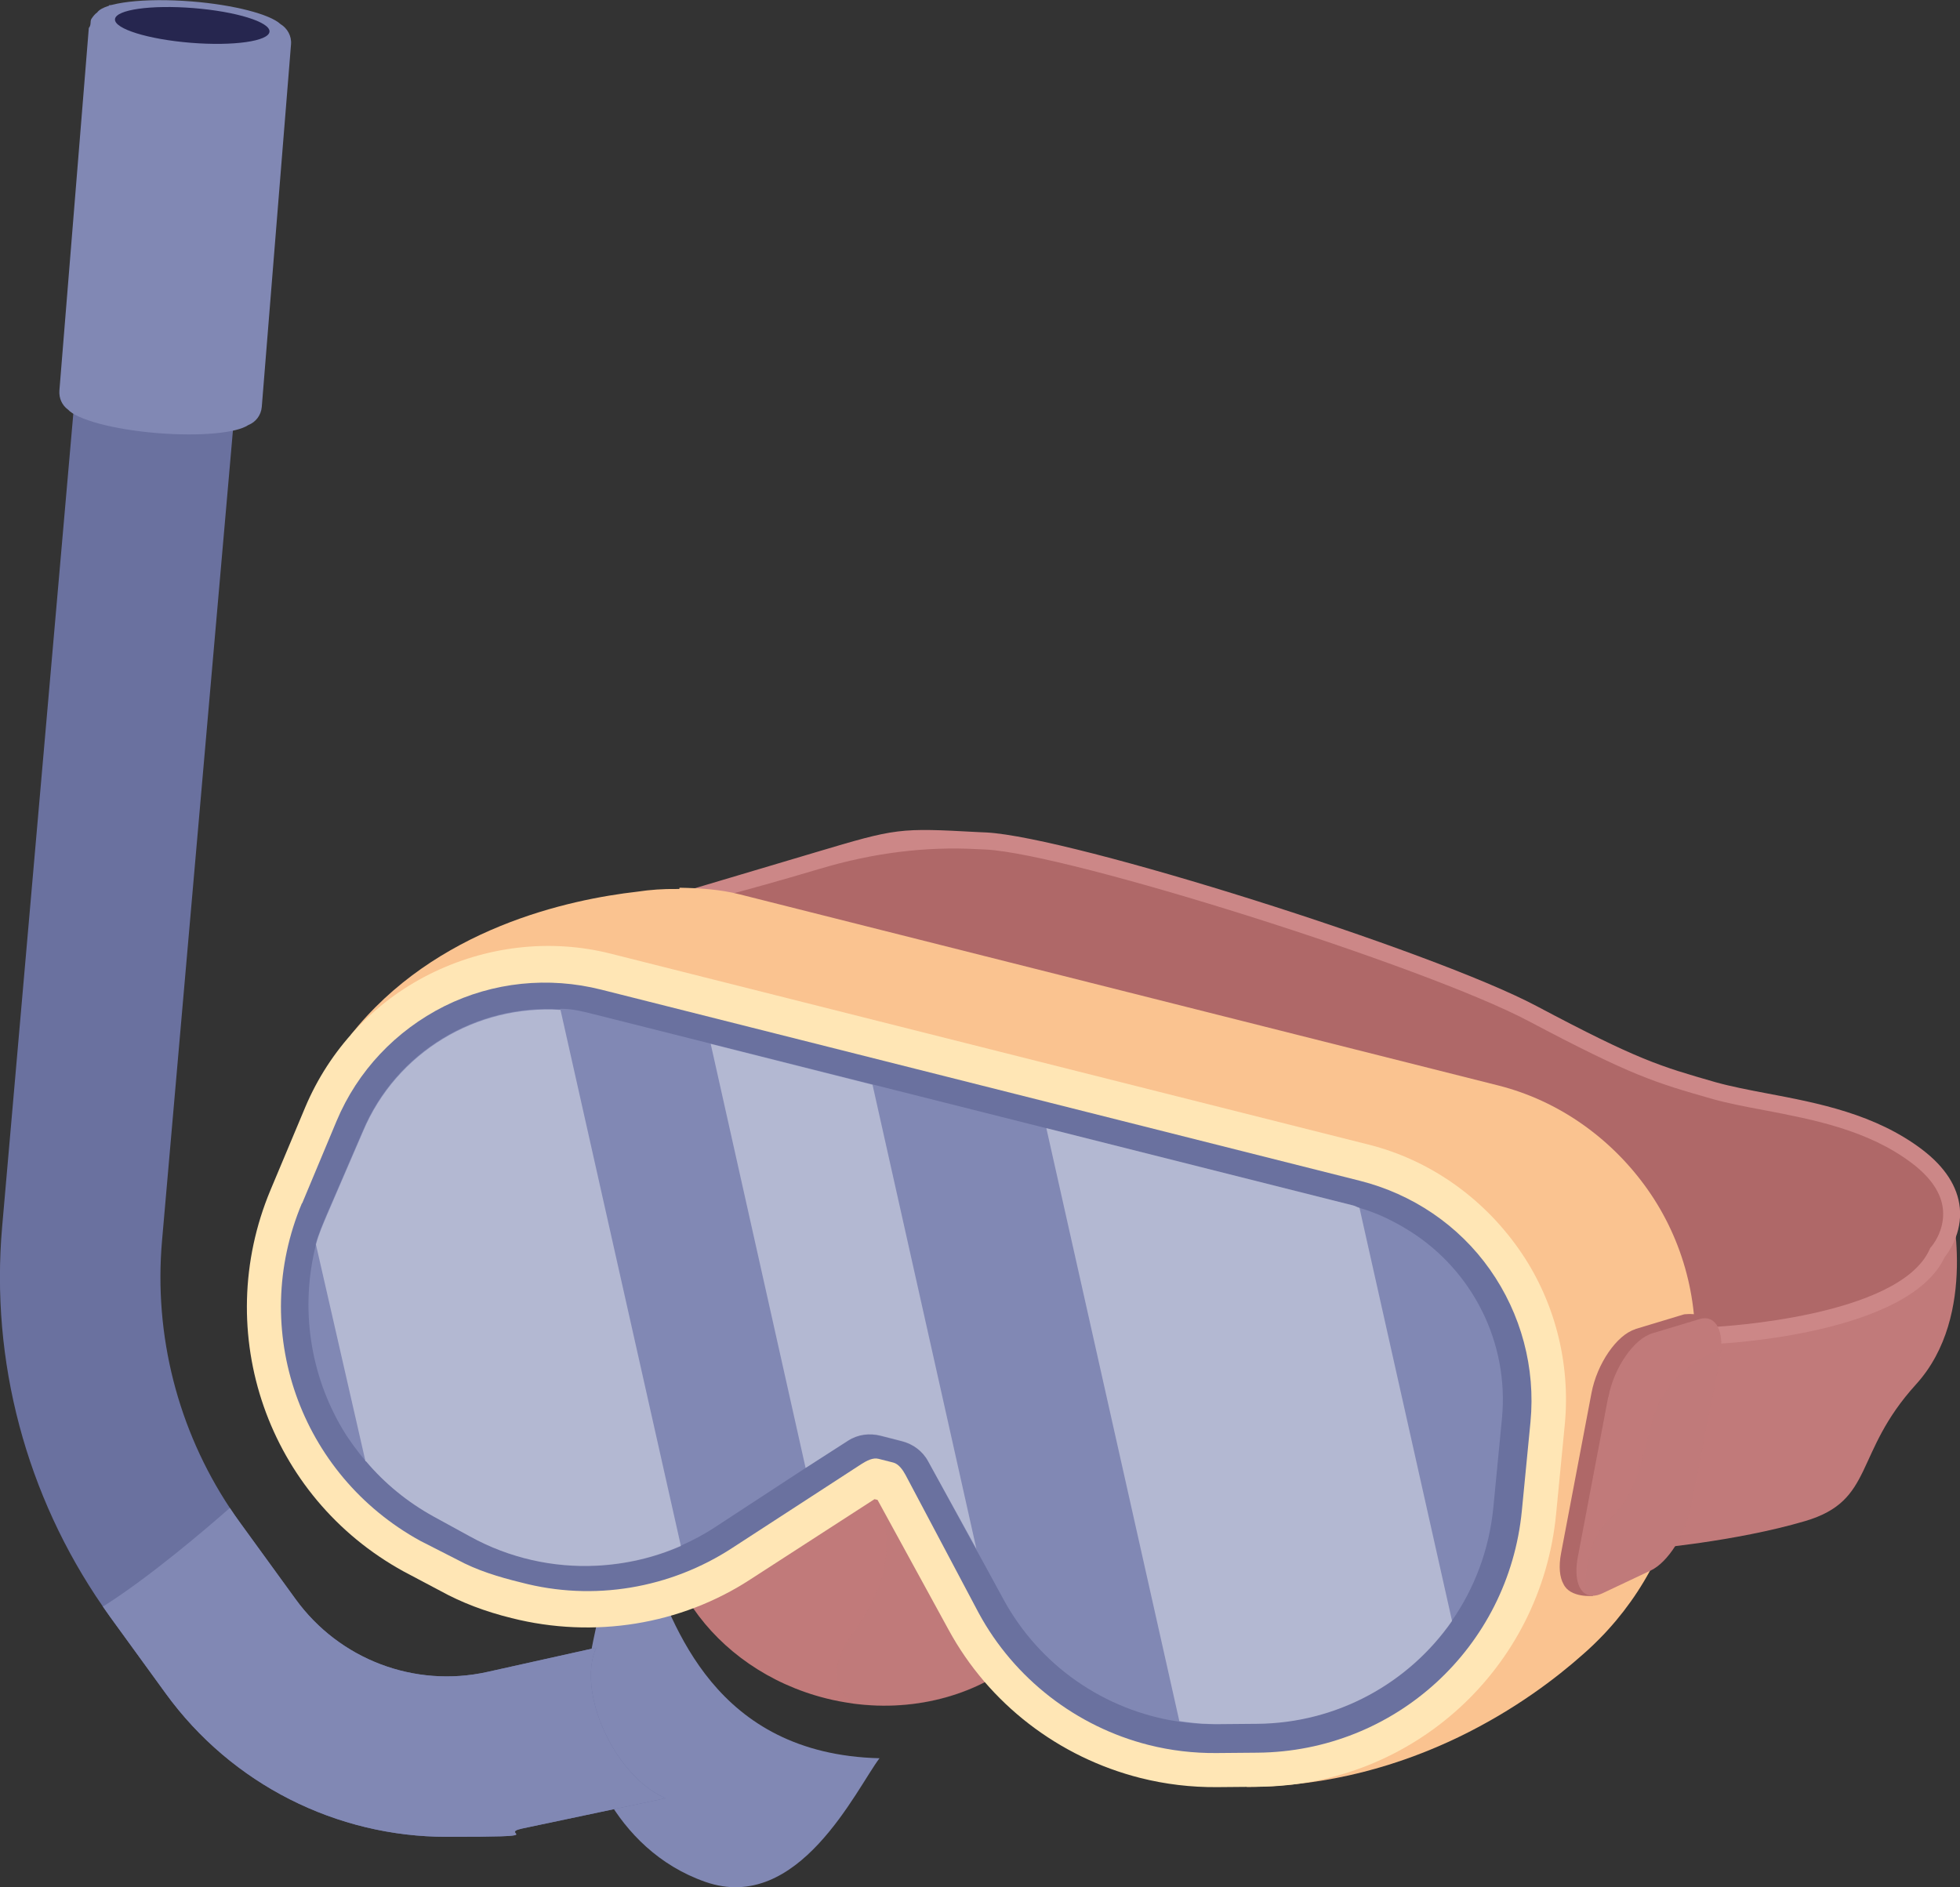
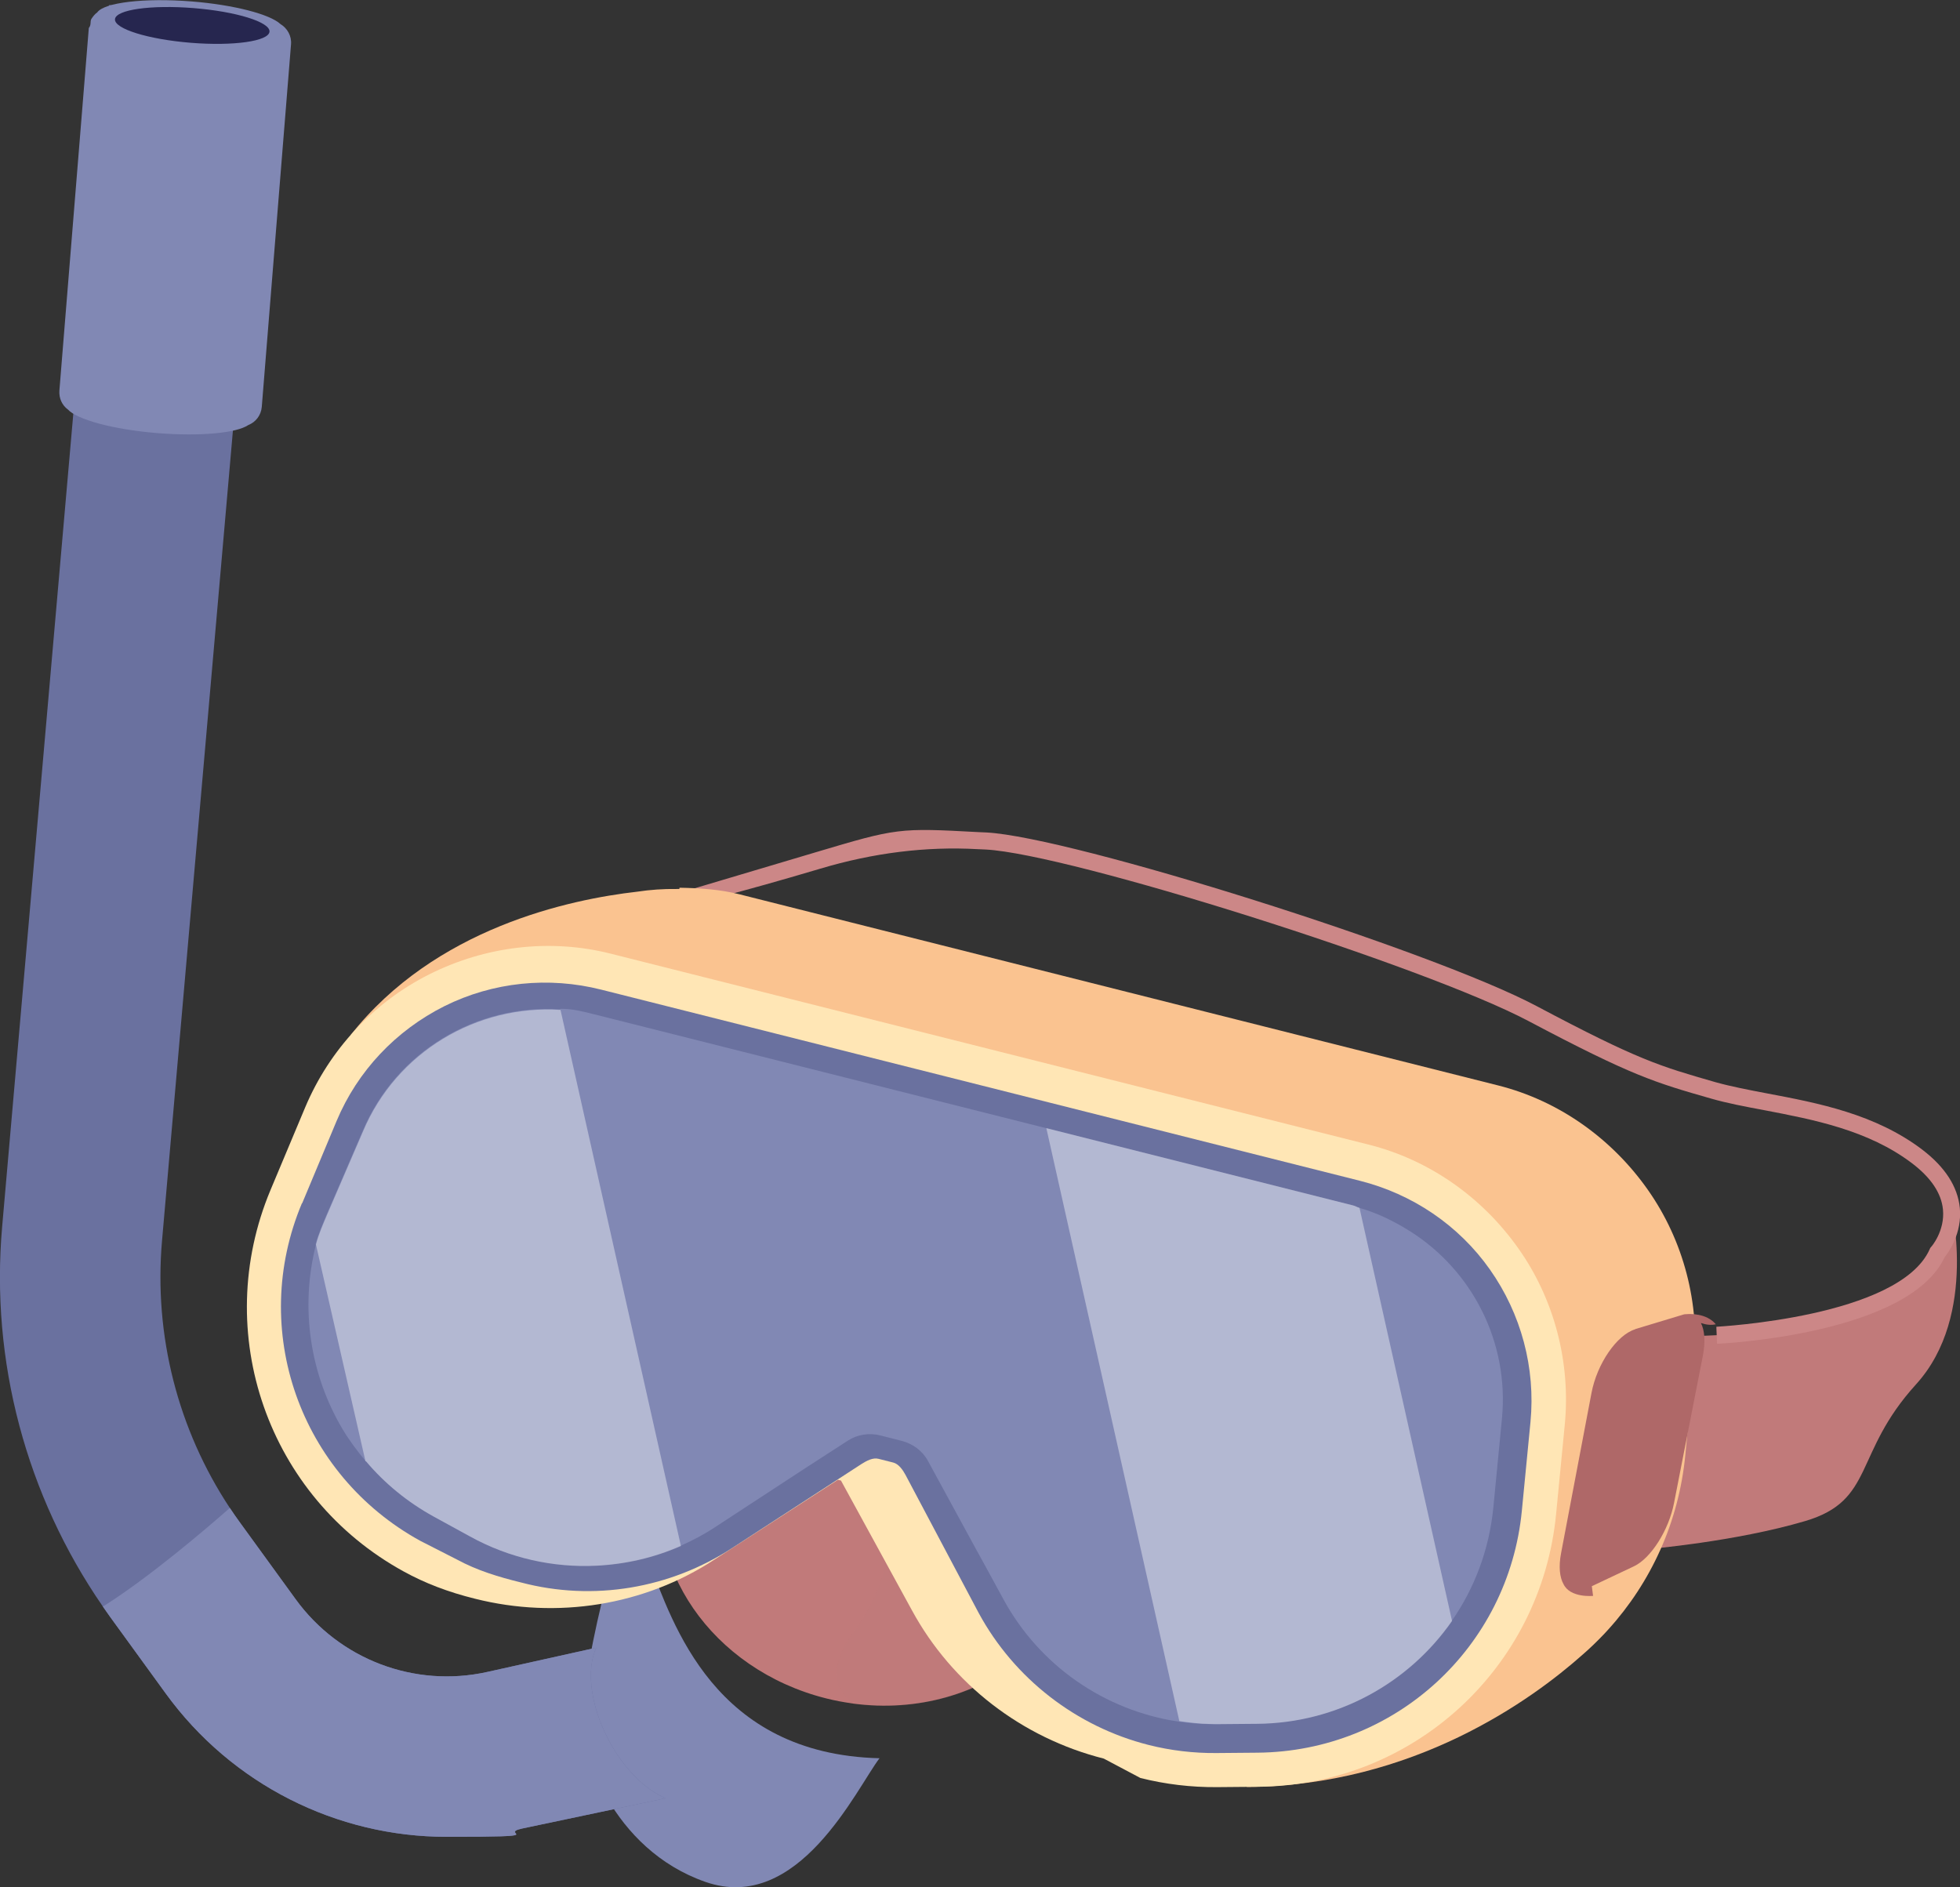
<svg xmlns="http://www.w3.org/2000/svg" xmlns:xlink="http://www.w3.org/1999/xlink" viewBox="0 0 1092.4 1051.9">
  <rect x="0" y="0" width="1092.4" height="1051.9" fill="#333333" stroke="none" />
  <defs>
    <style>      .cls-1 {        fill: url(#linear-gradient-2);      }      .cls-2, .cls-3 {        fill: #c17a7a;      }      .cls-4 {        fill: #fff;      }      .cls-5 {        fill: #cc8787;      }      .cls-6 {        fill: #af6868;      }      .cls-7 {        fill: #fac390;      }      .cls-8 {        isolation: isolate;      }      .cls-9 {        mix-blend-mode: soft-light;        opacity: .4;      }      .cls-10 {        fill: #ffe6b5;      }      .cls-11 {        fill: #8188b4;      }      .cls-3 {        mix-blend-mode: multiply;        opacity: .2;      }      .cls-12 {        fill: #6a719f;      }      .cls-13 {        fill: url(#linear-gradient);      }    </style>
    <linearGradient id="linear-gradient" x1="5022.9" y1="-112.6" x2="5098.3" y2="-112.6" gradientTransform="translate(16.8 5813.6) rotate(-90) scale(1.1 -.8)" gradientUnits="userSpaceOnUse">
      <stop offset="0" stop-color="#444b8c" />
      <stop offset="1" stop-color="#26264f" />
    </linearGradient>
    <linearGradient id="linear-gradient-2" x1="5121.5" y1="1415" x2="5122" y2="1415" gradientTransform="translate(5795.1 708.3) rotate(-165.9) scale(1 -1)" xlink:href="#linear-gradient" />
  </defs>
  <g class="cls-8">
    <g id="Illustration">
      <g>
        <g>
          <g>
-             <path class="cls-11" d="M366.9,824.6s17.6-2,12.9,18.6c-4.6,20.5-10.6,59.6-10.6,59.6l-24.2-37.4s10.9-37.4,21.9-40.8Z" />
            <path class="cls-11" d="M366.9,824.6s-18.9,10.9-5.3,45.7c13.6,34.8,36.4,107.4,128.6,109.7-12.9,16.9-45.1,87.1-97.1,68.9-52-18.2-70.6-73.9-68.9-95.1,1.7-21.2,21.5-127.9,42.7-129.2Z" />
          </g>
          <path class="cls-12" d="M57.3,895.4c1.3,1.9,2.7,3.8,4,5.7l31,42.7c36.9,50.9,95.5,80,156.6,80s28-1.5,42-4.6l80.1-16.9c-11.4-4.8-23.4-16.5-31.8-32.5-10.2-19.3-12.5-39.3-6.9-51.4l-60.7,13.5c-40.5,9-82.4-6.9-106.8-40.5l-31-42.7c-2-2.7-3.8-5.4-5.7-8.2-29-43.8-42.4-96.3-37.8-148.9L149.9,10.5,60.8,2.8,1.2,683.7c-6.6,75,13.4,149.9,56.1,211.7Z" />
          <path class="cls-11" d="M37.8,228.2c2.5,2.8,8.8,5.6,17.7,8,8.7,2.3,19.9,4.2,32.2,5.2,23.8,1.9,44.1,0,50.7-4.5,4.1-1.6,7.1-5.4,7.5-10.1l16.3-202.1c.4-4.7-2.1-9-5.9-11.3-5.8-5.4-25.7-10.7-49.5-12.6-26.5-2.1-48.7.6-52.6,6.1-1.4,1-2.4,2.3-3.3,3.7-.8,1.5.1,3.2-1.4,5h0s-16.4,202.1-16.4,202.1c-.3,4.3,1.5,8.2,4.8,10.6Z" />
          <ellipse class="cls-13" cx="107.1" cy="14.2" rx="9.7" ry="43.2" transform="translate(84.4 119.8) rotate(-85.4)" />
          <path class="cls-11" d="M57.3,895.4c1.3,1.9,2.7,3.8,4,5.7l31,42.7c36.9,50.9,95.5,80,156.6,80s28-1.5,42-4.6l80.1-16.9c-11.4-4.8-23.4-16.5-31.8-32.5-10.2-19.3-12.5-39.3-6.9-51.4l-60.7,13.5c-40.5,9-82.4-6.9-106.8-40.5l-31-42.7c-2-2.7-3.8-5.4-5.7-8.2-12.4,10.9-44.8,38.7-70.8,55Z" />
        </g>
        <g>
-           <path class="cls-6" d="M1087.1,670s-6.2-26.5-51.7-44.1c-45.5-17.6-89.7-9.5-150.3-45.3-60.6-35.7-334.3-135.8-401.2-110.9-66.9,24.9-113.9,32.7-113.9,32.7l82.6,117.4,531.6,168.4s108.2-51.3,102.8-118.2Z" />
          <path class="cls-2" d="M1087.1,670s15.9,63-19.2,101.6c-35.1,38.6-22.8,64.7-61.8,76.2-38.9,11.5-87.5,15.6-87.5,15.6l25.8-118.8s145.1.5,142.6-74.6Z" />
          <path class="cls-5" d="M956.9,749c4.4-.2,106.9-5.5,126.9-48.2,2.1-2.6,9.9-13.4,8.5-27.6-1.2-11.8-8.2-22.7-20.9-32.4-26.2-19.9-58.1-26-86.2-31.3-10.5-2-20.4-3.9-29-6.3-31.3-9-43-12.3-99.9-42.5-58.3-30.9-258.7-94.1-306.4-96.7l-4.5-.2c-44.5-2.4-45.4-2.3-91,11.3-46.1,13.7-89.6,26.7-89.8,26.7l23.7,1.3c.2,0,22.4-5.1,68.8-18.9q44.5-13.3,87.8-10.9l4.5.2c47,2.5,244.9,65.1,302.5,95.6,57.8,30.6,70.6,34.3,101.7,43.2,9,2.6,19.1,4.5,29.8,6.5,27.1,5.2,57.8,11,82.3,29.6,10.5,8,16.3,16.6,17.2,25.7,1.2,12-6.5,20.9-6.6,20.9l-.5.6-.3.7c-16.9,37.9-117.9,43.1-118.9,43.2l.4,9.5Z" />
          <path class="cls-7" d="M242.1,584.8c4.8-11.4,11-22.1,18.4-31.8-20.9,8.7-43.1,17.2-65.2,24.1,47.1-59.9,122.1-75.8,159.9-80.1,7.2-1.1,14.6-1.6,21.9-1.5,1,0,1.5,0,1.5,0,0,0,.2-.7.1-.7,11.2.2,22.6.9,33.6,3.7l422.7,106.5c33.8,8.5,63.3,29.6,83.3,58,20.1,28.5,29.2,63.6,25.8,98.3l-4.8,49.7c-3.6,37.5-19.3,71.2-42.9,97.2h0s-.8.9-2.2,2.4c-3.9,4.1-8,8.1-12.3,11.8-27.8,24.7-94,73.1-187.2,73.6,11.9-4.2,43.2-17.6,77.7-32.7l-22.3.2c-14.3.1-28.7-1.6-42.6-5.1-33.8-8.5-64-27.4-86.4-53.4-25.4,13-57,17-88.7,9.1-31.9-8-57.9-26.7-74.1-50.4-31.9,12-67.2,14.2-101,5.7-15-3.8-28-8.8-39.8-15.2l-20.4-10.8c-75.7-41.6-107.6-133-74.2-212.7l19.2-45.9Z" />
          <g>
            <path class="cls-2" d="M370.7,816.5c-14.1,55.8,26.1,114.1,89.6,130.1,5.1,1.3,10.1,2.2,15.1,2.9,35.8,4.8,70.3-5.3,94.4-25.8,15.1-12.7,26.1-29.5,31.1-49.2,14.1-55.9-26.1-114.1-89.6-130.1-63.6-16-126.5,16.3-140.6,72.1Z" />
            <path class="cls-3" d="M569.9,923.8l-86.5-94.1c4.4,5,25.8,33.5-7.7,79.9-14.6,20.3-10.5,32.4-.2,40,35.8,4.8,70.3-5.3,94.4-25.8Z" />
          </g>
          <g>
-             <path class="cls-10" d="M635.6,991c13.9,3.5,28.2,5.2,42.6,5.1l23-.2c86.4-.7,157.8-66.1,166.1-152.1l4.8-49.5c3.4-34.7-5.7-70-25.8-98.4-20.1-28.5-49.6-49.4-83.4-57.9l-422.7-106.5c-33.8-8.5-69.7-4.1-100.8,11.5-31.2,15.6-55.8,42.1-69.3,74.2l-19.3,46c-33.4,79.7-1.5,171.2,74.2,212.7l20.4,10.8c11.8,6.5,24.8,11.5,39.8,15.2,45.7,11.5,94.2,3.8,133.2-21.7l69-44.6,1.7.4,39.6,72.4c22.4,41.2,61.4,71.1,106.9,82.6Z" />
+             <path class="cls-10" d="M635.6,991c13.9,3.5,28.2,5.2,42.6,5.1l23-.2c86.4-.7,157.8-66.1,166.1-152.1l4.8-49.5c3.4-34.7-5.7-70-25.8-98.4-20.1-28.5-49.6-49.4-83.4-57.9l-422.7-106.5c-33.8-8.5-69.7-4.1-100.8,11.5-31.2,15.6-55.8,42.1-69.3,74.2l-19.3,46c-33.4,79.7-1.5,171.2,74.2,212.7c11.8,6.5,24.8,11.5,39.8,15.2,45.7,11.5,94.2,3.8,133.2-21.7l69-44.6,1.7.4,39.6,72.4c22.4,41.2,61.4,71.1,106.9,82.6Z" />
            <path class="cls-12" d="M168.4,670.7l19.2-45.9c11.7-27.9,33-50.4,60.1-64,27.1-13.5,58.1-16.6,87.4-9.2l422.7,106.5c29.4,7.4,55.2,24.8,72.6,49.5,17.4,24.7,25.5,54.8,22.6,85l-4.8,49.4c-7.4,76.3-70.7,134.2-147.3,134.9l-23,.2c-12.7.1-25.4-1.4-37.7-4.5-40.3-10.2-74.9-37-94.7-73.5l-40.8-77c-1.5-2.8-3.8-6.1-6.8-6.9l-8.3-2.1c-3.1-.8-6.6,1.1-9.3,2.8l-71.9,46.7c-34.8,22.8-77.7,30.1-118.1,19.4h0c-12.3-3-24.5-6.7-35.7-12.8l-20.4-10.4c-67.1-36.9-95.6-117.6-65.9-188.2Z" />
            <path class="cls-11" d="M176.1,693.7h0s0,0,0,0c-9,35.6-3.2,72.6,14.9,103,3.7,6.2,8.2,12.2,12.9,17.8h.1c10.3,12.2,22.9,22.6,37.6,30.7l20.2,11.1c21.9,12.1,46.4,17.5,70.5,16.3,16.1-.8,32-4.4,47-11,6.8-3,13.4-6.5,19.7-10.7l49.7-32.5,23.8-15.4c5.4-3.5,12-4.5,18.3-2.9l11.7,3c6.3,1.6,11.6,5.5,14.7,11.2l26.8,49.2,4.3,7.8,10.9,20c20.2,37.2,56.6,62.2,97.8,68.3,5.6.8,11.3,1.3,17.1,1.4,1.2,0,2.3,0,3.5,0l23-.2c44.7-.4,84.5-22.8,108.5-57.3,12.7-18.2,20.9-39.8,23.2-63.2l4.8-49.6c4.1-42.5-16.5-82.4-51-104.3-8.7-5.5-18.3-10.3-28.6-13.2-1.2-.3-2.2-1-3.4-1.3l-422.7-106.5c-6.3-1.6-12.5-3.2-19-3.1h0s-.1.3-.2.3c-46.7-3-91.5,23.5-110.1,67.9l-19.8,45.9c-2.4,5.7-4.9,11.4-6.4,17.2Z" />
            <g class="cls-9">
              <path class="cls-4" d="M583.2,628.9l74.1,330.4c5.6.8,11.3,1.5,17,1.6,1.2,0,2.3.1,3.5.1l23-.2c44.7-.4,84.5-22.8,108.5-57.3l-51.6-230.3c-1.2-.3-2.2-1-3.4-1.3l-171.1-43.1Z" />
              <path class="cls-4" d="M176.1,693.7h0s0,0,0,0l27.6,120.8h.3c10.3,12.2,23,22.7,37.7,30.8l20.3,11.1c21.9,12.1,46.4,17.5,70.5,16.3,16.1-.8,32-4.4,47-11l-67.1-298.8c-46.7-3-91.4,23.4-110.1,67.8l-19.8,45.9c-2.4,5.7-4.9,11.3-6.4,17.1Z" />
-               <path class="cls-4" d="M396.1,581.8l52.9,236.4,23.7-15.2c5.4-3.5,11.9-4.3,18.2-2.7l11.7,3c6.3,1.6,11.6,5.5,14.7,11.2l26.9,48.8-57.9-258.7-90.3-22.8Z" />
            </g>
          </g>
          <path class="cls-1" d="M482.7,828.9l.4.4c-.2-.2-.3-.3-.4-.4Z" />
          <g>
            <path class="cls-6" d="M911.4,740.8l26.5-8c.5-.2,1-.3,1.5-.3h0s0,0,0,0c0,0,.2,0,.3,0,1.9-.2,11.3-.7,16.6,5.6-2.7.7-5.7.2-8.3-.7,2.1,4.1,2.6,10.5,1.1,18.2l-16.1,82.2c-2.9,15-12.8,30.7-22.3,35.2l-23.5,11.1.7,5.4s-12.8,1.3-16.5-6.6c0,0,0,0,0,0-2.1-3.7-2.8-9.7-1.3-17.4l16.9-89c3.1-16.5,14.2-32.5,24.4-35.6Z" />
-             <path class="cls-2" d="M896.3,778.8l-16.9,89c-1.9,10.1-.2,17.5,3.9,20.3,2.5,1.7,5.8,1.8,9.7,0l27.1-12.8c9.5-4.5,19.4-20.2,22.3-35.2l16.1-82.2c.4-2.1.7-4,.8-5.9.8-11.9-4-19.2-12-16.8l-26.5,8c-10.2,3.1-21.3,19.1-24.4,35.6Z" />
-             <path class="cls-3" d="M883.3,888.1c2.5,1.7,5.8,1.8,9.7,0l27.1-12.8c9.5-4.5,19.4-20.2,22.3-35.2l16.1-82.2c.4-2.1.7-4,.8-5.9,0,0-29.9,8.7-38.4,39.9-8.4,31.2-9.6,41.2-25,55.9-10.6,10.1-12.4,29.2-12.6,40.3Z" />
          </g>
        </g>
      </g>
    </g>
  </g>
</svg>